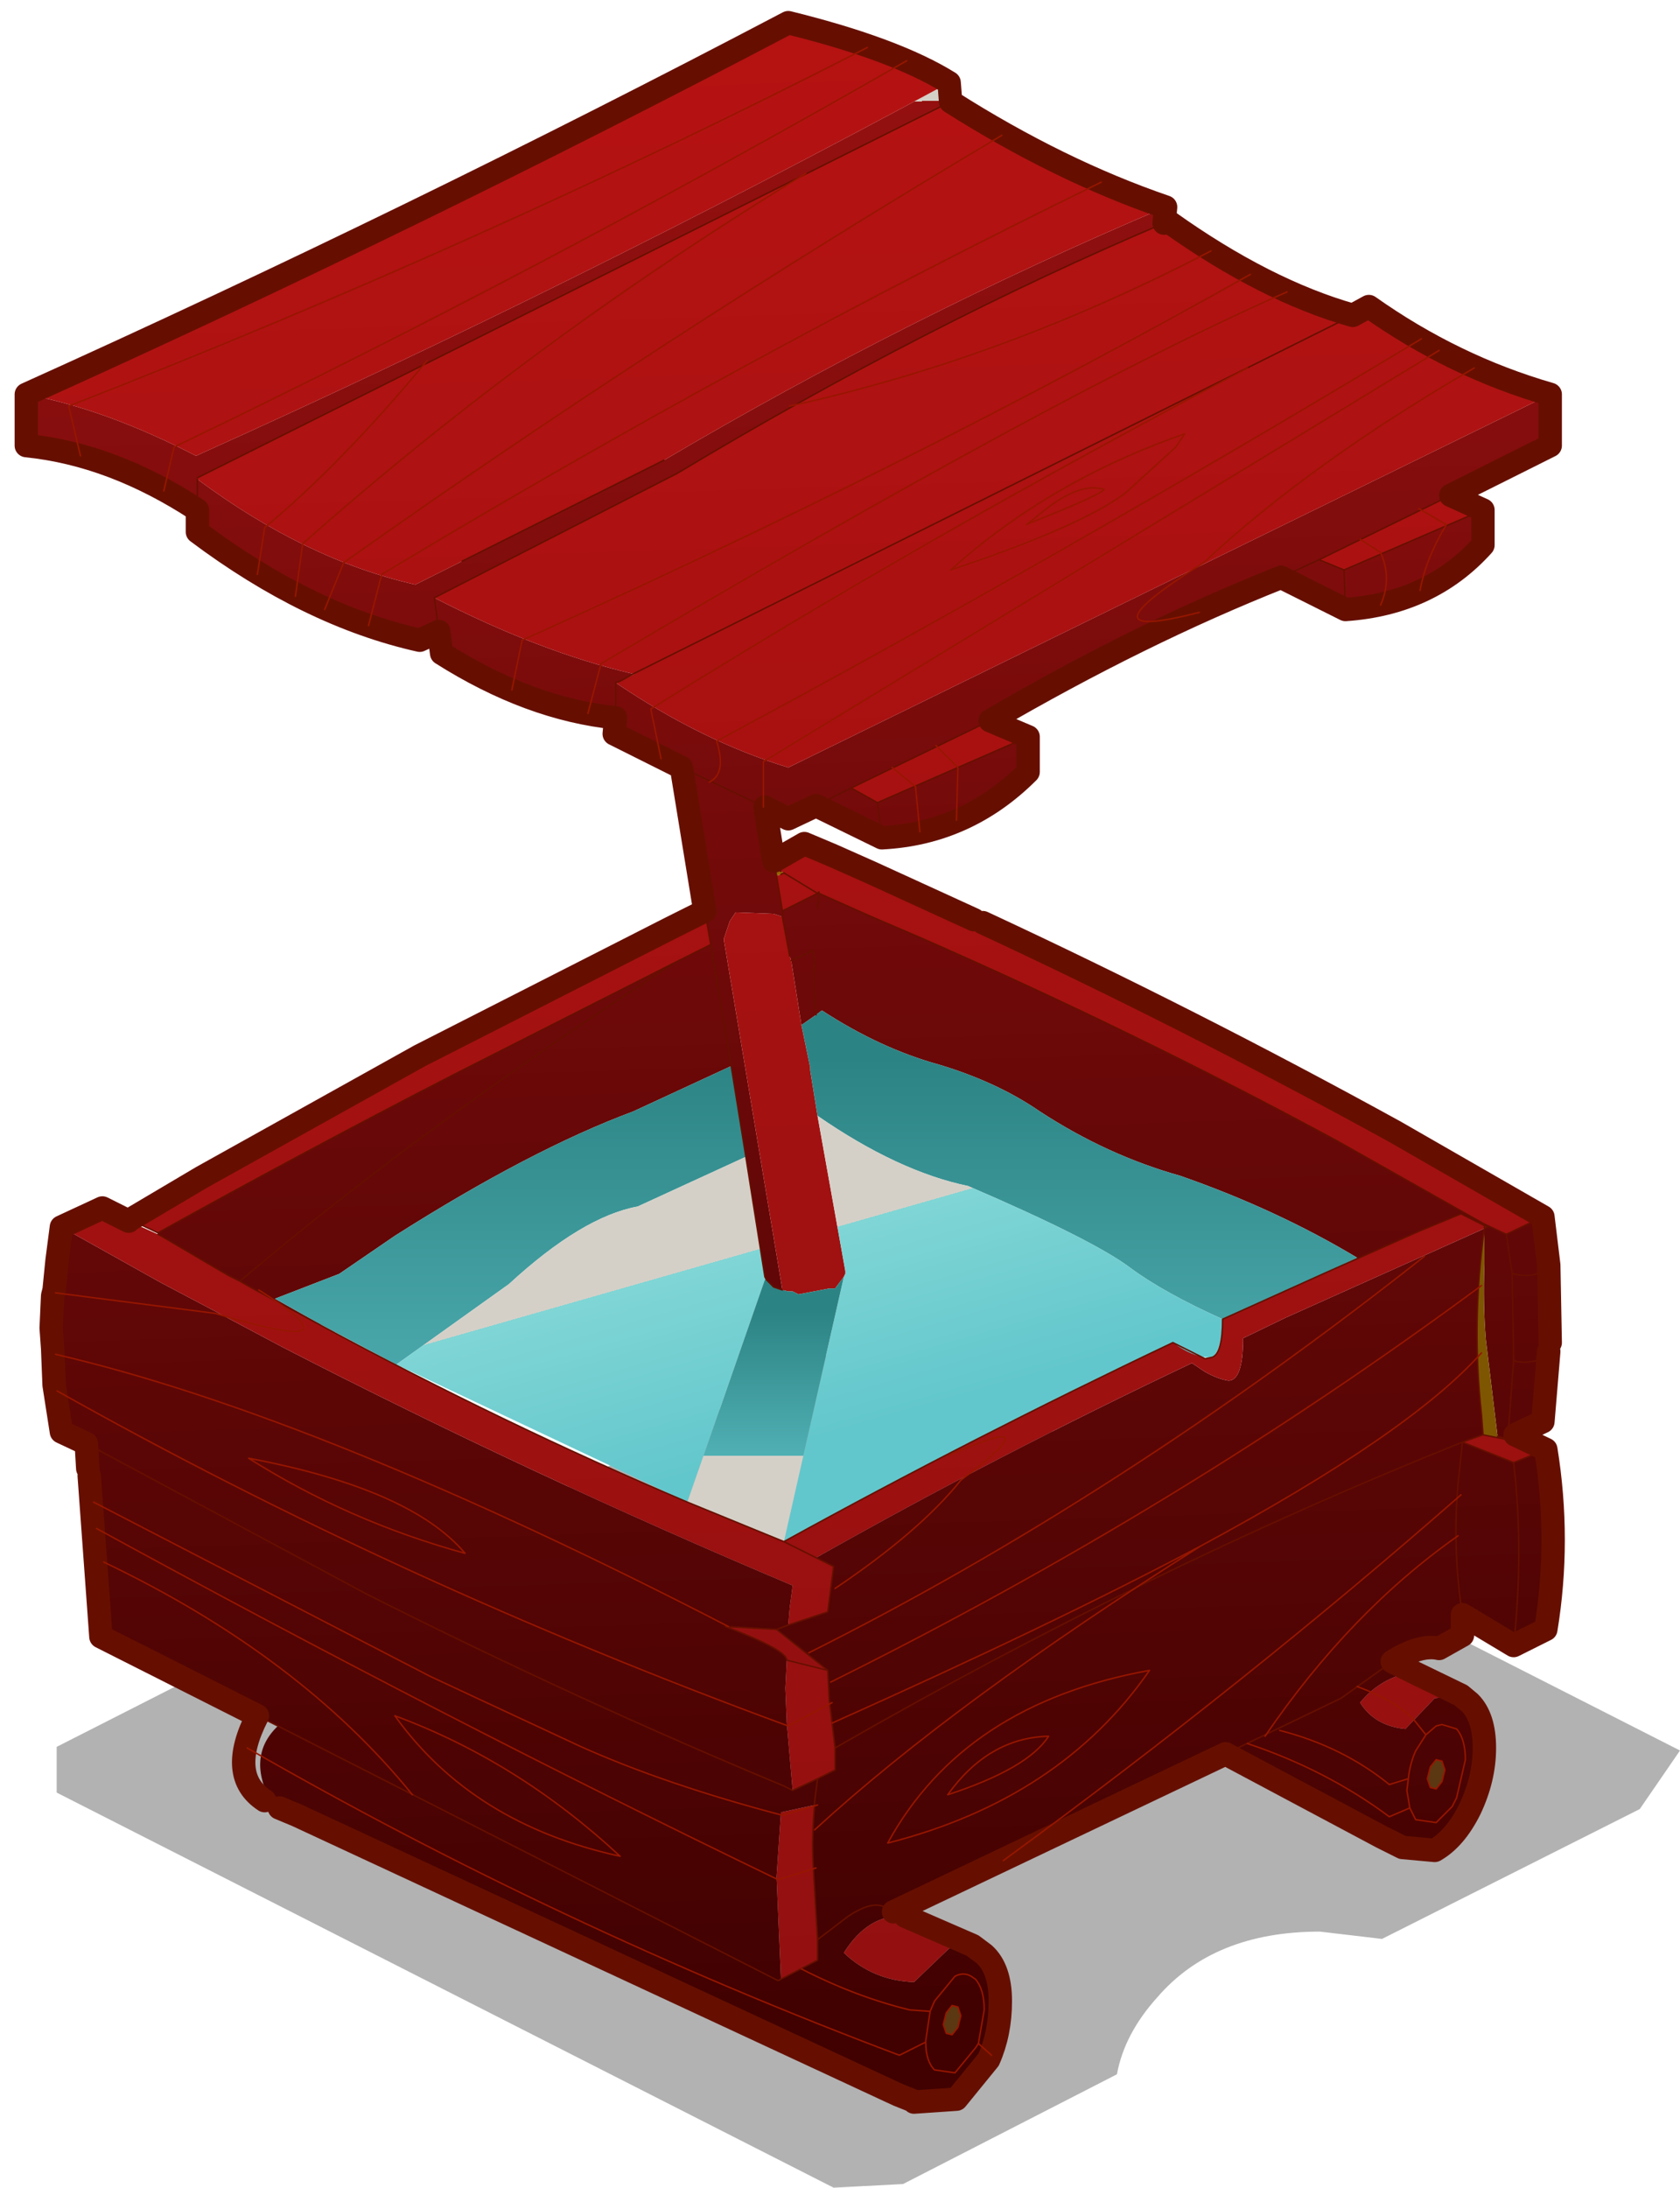
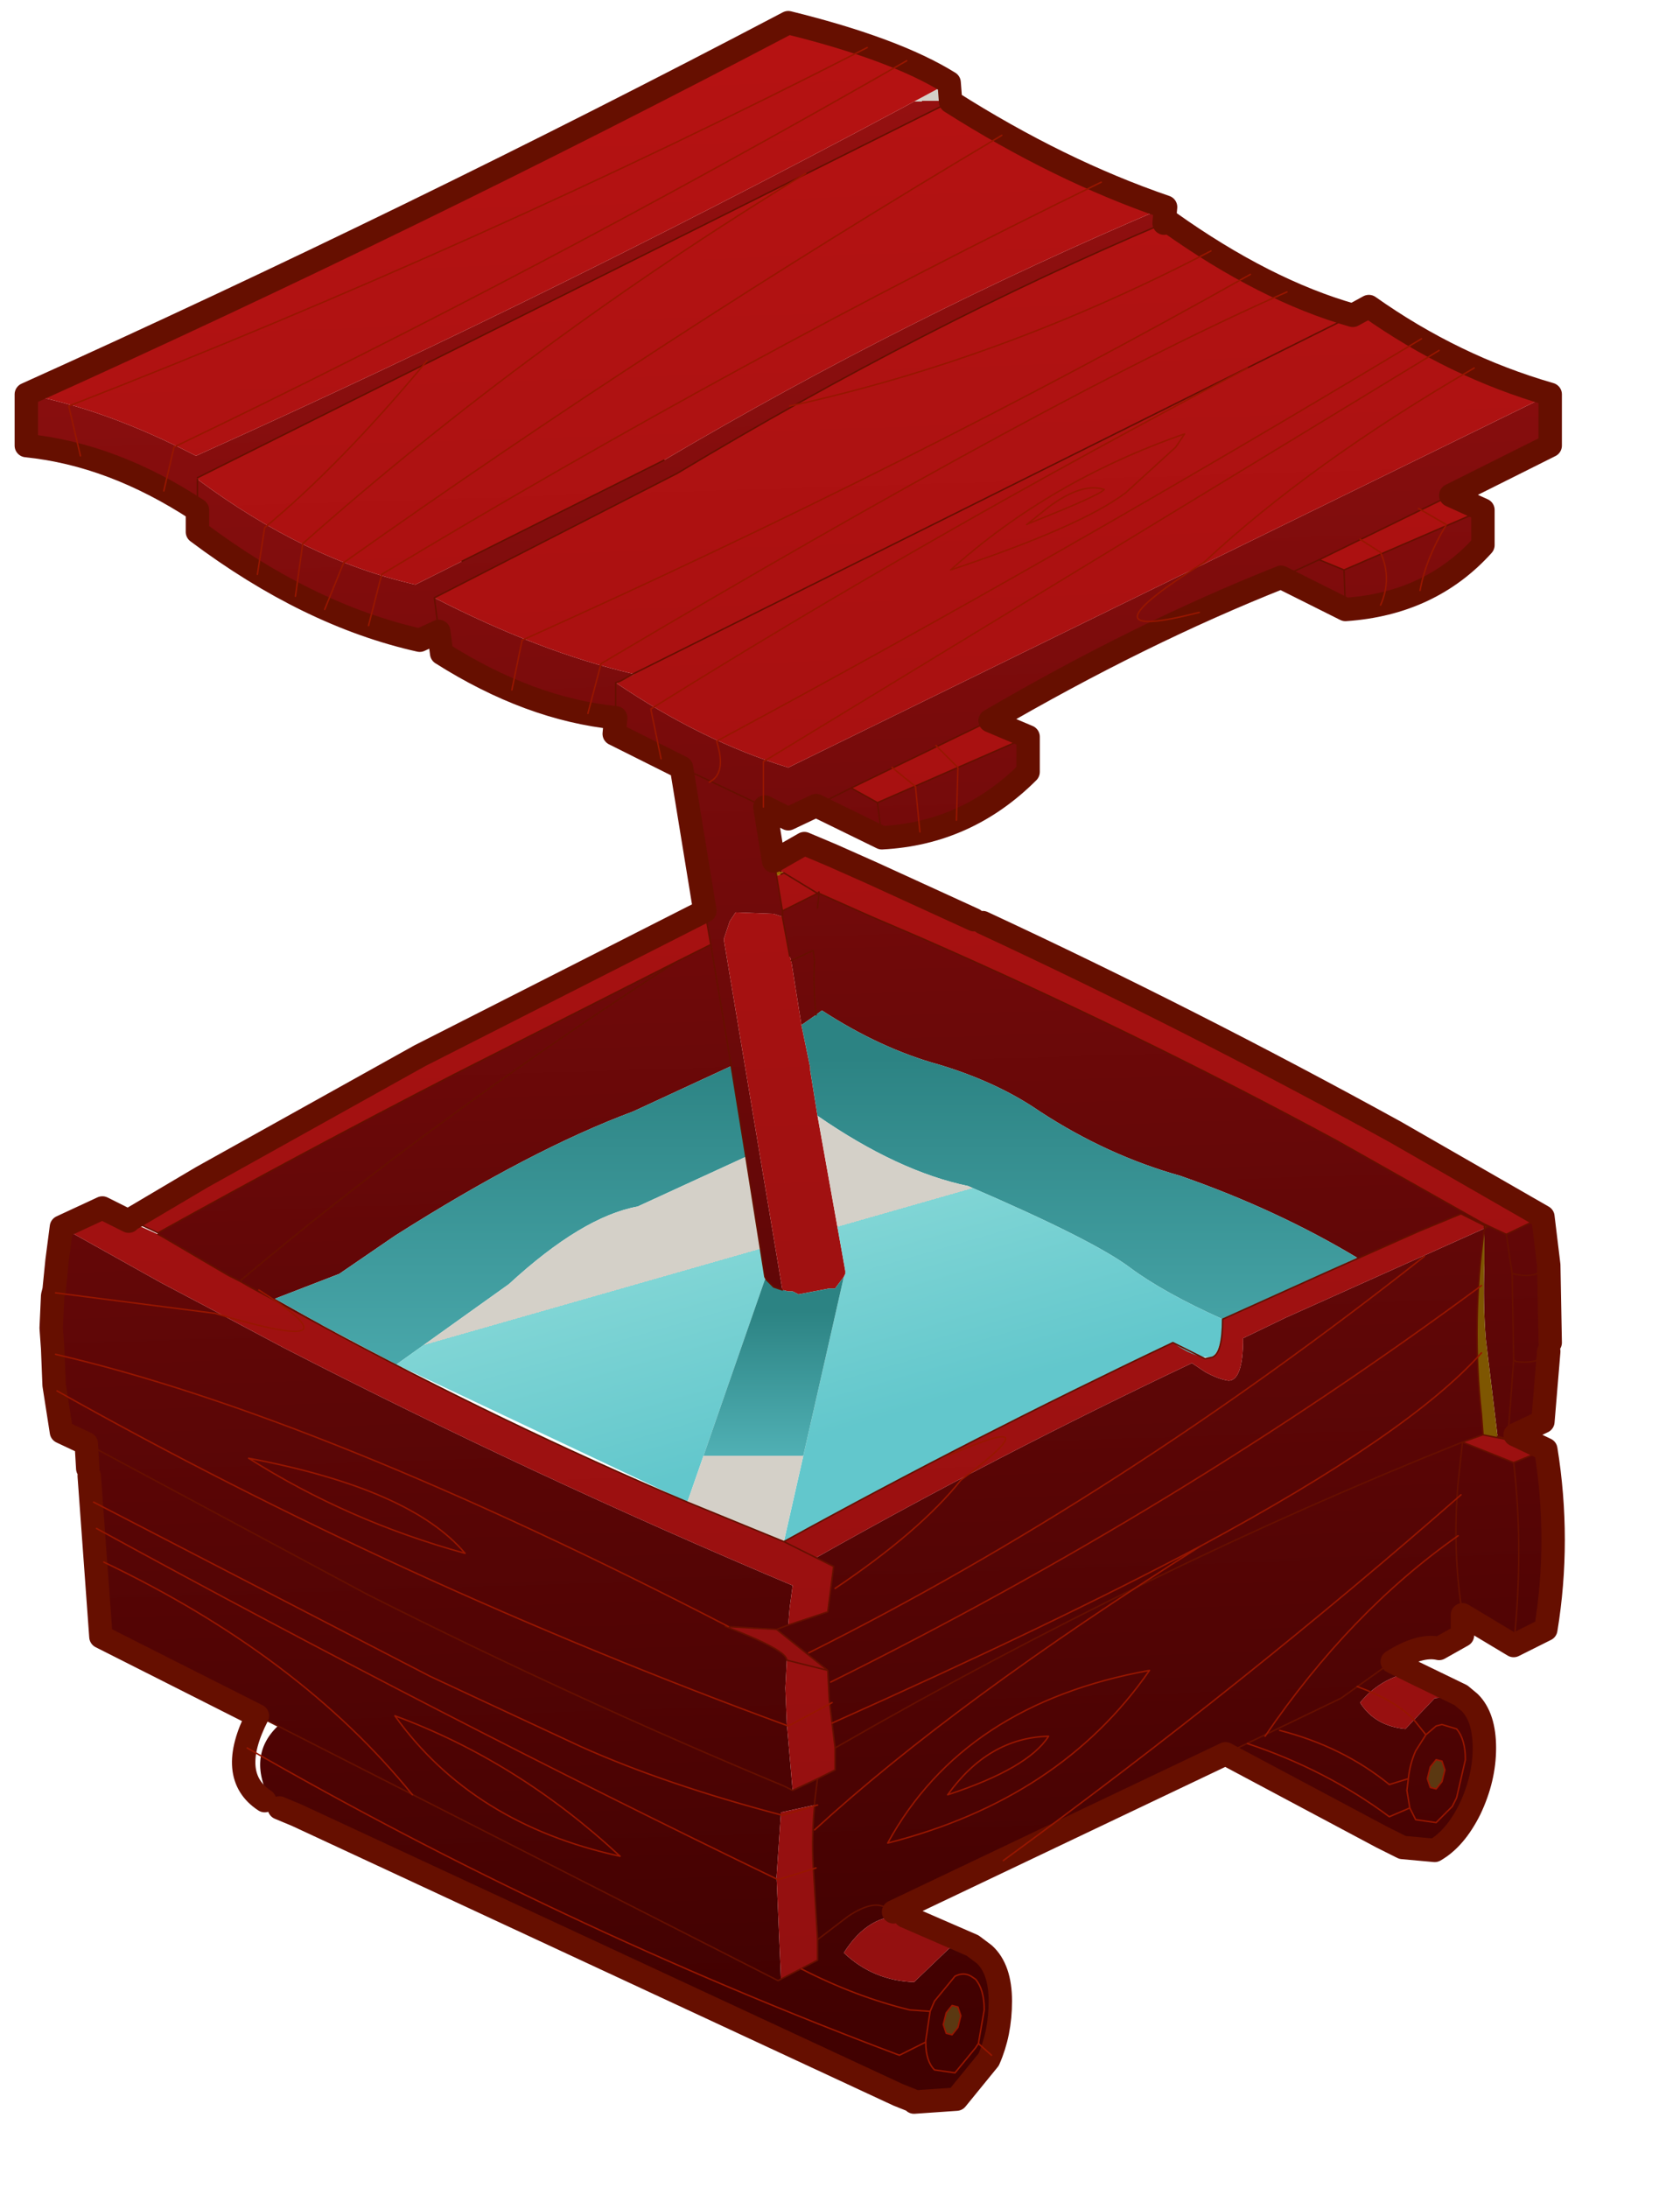
<svg xmlns="http://www.w3.org/2000/svg" xmlns:xlink="http://www.w3.org/1999/xlink" width="45.95px" height="59.8px">
  <g transform="matrix(1, 0, 0, 1, 21.5, 47.8)">
    <use xlink:href="#object-0" width="44.4" height="22.9" transform="matrix(1, 0, 0, 1, -19.95, -10.9)" />
    <use xlink:href="#object-1" width="53" height="72" transform="matrix(0.8, 0, 0, 0.8, -21.1, -47.5)" />
  </g>
  <defs>
    <g transform="matrix(1, 0, 0, 1, 19.95, 10.9)" id="object-0">
-       <path fill-rule="evenodd" fill="#000000" fill-opacity="0.302" stroke="none" d="M2.15 -10.85L2.9 -10.9L24.45 0.05L23.35 1.65L16.3 5.2L14.6 5Q11.7 5 10.15 6.8Q9.25 7.8 9.05 8.9L3.2 11.9L1.3 12L-19.95 1.2L-19.95 -0.05L1.4 -10.9L2.15 -10.85" />
-     </g>
+       </g>
    <g transform="matrix(1, 0, 0, 1, 26.5, 36)" id="object-1">
      <use xlink:href="#object-2" width="53" height="72" transform="matrix(1, 0, 0, 1, -26.5, -36)" />
    </g>
    <g transform="matrix(1, 0, 0, 1, 26.5, 36)" id="object-2">
      <path fill-rule="evenodd" fill="url(#gradient-L9f5f4fd8820199624ba84888aa5ba8d7)" stroke="none" d="M-2.9 -5.25L-3.7 -10.15L-6 -11.3L-5.95 -11.85Q-8.9 -12.15 -11.9 -14.05L-12 -14.8L-12.65 -14.5Q-16.45 -15.35 -20.25 -18.2L-20.25 -18.95Q-23.15 -20.85 -26.1 -21.15L-26.1 -22.9Q-23.4 -22.4 -20.3 -20.8Q-7.4 -26.6 5.45 -33.55L5.5 -32.9L-20.25 -20.05L-20.25 -20Q-16.55 -17.25 -12.8 -16.4L-11.2 -17.2L-4.3 -20.65Q4 -25.55 12.85 -29.3L12.8 -28.75Q4.65 -25.3 -3.85 -20.2L-12.15 -15.95L-12 -14.8L-12.15 -15.95Q-8.55 -14.1 -5.35 -13.35L-5.8 -13.1L-5.95 -13.05Q-3 -11.05 -0.05 -10.15L26 -22.9L26 -21.15L22.6 -19.45L18.1 -17.25L18.95 -16.9L23.7 -18.95L23.7 -17.75Q21.9 -15.75 19 -15.55L16.8 -16.65Q12 -14.75 6.85 -11.75L2.1 -9.45L0.9 -8.85L3.15 -7.75Q6.05 -7.9 8.15 -10L8.15 -11.2L3 -8.95L2.1 -9.45L0.9 -8.85L-0.05 -8.4L-0.85 -8.8L-0.55 -6.95L-0.5 -6.7L-0.45 -6.45L-0.25 -5.25L-0.25 -5.05L-0.55 -5.15L-1.85 -5.2L-2.05 -4.9L-2.25 -4.3L-2.25 -4.25L-0.25 7.7L-0.55 7.6L-0.7 7.45L-0.8 7.35L-0.85 7.25L-1.5 3.15L-2 0.05L-2.7 -4.1L-2.9 -5.25M25.75 5.2L25.95 6.85L26 9.5L25.95 9.8L25.75 12.2L24.8 12.65L24.55 12.8L24.2 12.7L23.8 9.4Q23.7 8.2 23.75 6.8L23.75 5.6L23.85 5.55L23.75 5.5L22.95 5.1L21.5 5.7L18.35 7.1L19.4 6.6Q16.65 4.95 13.35 3.8Q10.85 3.1 8.55 1.6Q7.1 0.6 5.1 0Q3.1 -0.55 1.1 -1.85L0.9 -1.7Q0.8 -2.65 0.85 -3.55L0.8 -3.9L0.05 -3.55L0.8 -3.9L0.85 -3.55Q0.8 -2.65 0.9 -1.7L0.4 -1.35L0.05 -3.55L0 -3.7L-0.25 -5.05L-0.25 -5.25L0.95 -5.85L1 -5.85L2.8 -5.05L4.55 -4.3Q11.85 -1.1 18.7 2.6L23.75 5.45L24.5 5.8L24.7 7.15L24.75 10.1L24.55 12.8L24.75 10.1L24.7 7.15L24.5 5.8L25.75 5.2M25.85 13.15Q26.35 16.25 25.85 19.3L24.75 19.85L23 18.8L23 19.5L22.2 19.95Q21.55 19.8 20.6 20.4L21.3 20.75Q20.2 20.95 19.5 21.8Q20 22.6 21.05 22.7L22.05 21.65L22.95 21.55L23.25 21.8Q23.75 22.3 23.75 23.35Q23.75 24.4 23.25 25.45Q22.75 26.45 22.05 26.85L20.95 26.75L20.85 26.65L20.85 26.7L20.25 26.4L14.9 23.55L3.55 28.95L3.95 29.1Q2.7 29 1.85 30.35Q2.85 31.3 4.25 31.35L5.45 30.2L6.25 30.1L6.65 30.4Q7.2 30.9 7.2 32Q7.2 33.1 6.8 34L5.7 35.35L4.25 35.45L4.2 35.4L3.7 35.2L-16.85 25.65L-17.7 25.25Q-18.6 23.65 -17.5 22.6L-18.2 22.25L-23.55 19.55L-23.95 14.05L-24 13.8L-24.05 12.95L-24.9 12.55L-25.15 10.95L-25.2 9.7L-25.25 9L-25.2 7.9L-25.15 7.7L-25.05 6.7L-24.9 5.55L-21.5 7.45L-19.7 8.4L-17.35 9.65Q-8.8 14.05 0.1 17.8L0 18.55L-0.05 19.15L-0.45 19.3L-2.2 19.2Q-0.1 20 -0.1 20.35L-0.15 21.3L-0.1 22.5L0.1 24.8L-0.2 24.65Q-7.3 21.7 -14.45 18.1L-24.05 12.95L-14.45 18.1Q-7.3 21.7 -0.2 24.65L0.1 24.8L0.95 24.4L0.9 24.8L0.85 25.2L0.85 25.3L0.85 25.2L0.9 24.8L0.95 24.4L1.55 24.1L1.55 23.35L1.35 21.7L1.3 20.7L-0.45 19.3L-0.05 19.15L1.3 18.7L1.5 17.15L0.9 16.85Q7.1 13.35 13.75 10.2L14.2 10.5Q14.65 10.75 15 10.8Q15.5 10.8 15.5 9.35L16.95 8.65L23.75 5.6Q23.3 8.8 23.65 11.95L23.7 12.6L23.7 12.65L23 12.9Q12.25 17.2 1.55 23.35Q12.25 17.2 23 12.9L24.75 13.6L25.85 13.15M-2.7 -4.1L-2 0.05L-5.35 1.6Q-8.85 2.9 -13.5 5.85L-15.4 7.15L-17.6 8L-16 8.9L-16.05 8.9L-18.45 7.6L-18.8 7.4L-19.2 7.2L-21.5 5.85L-21.6 5.8L-21.6 5.75Q-16.65 3 -11.5 0.35L-3.9 -3.5L-3.2 -3.85L-2.7 -4.1M-20.25 -20L-20.25 -18.95L-20.25 -20M-3.7 -10.15L-0.85 -8.8L-3.7 -10.15M-5.95 -13.05L-5.95 -11.85L-5.95 -13.05M-3.9 -3.5Q-12.35 1.95 -18.8 7.4Q-12.35 1.95 -3.9 -3.5M19 -15.55L18.95 -16.9L19 -15.55M16.8 -16.65L18.1 -17.25L16.8 -16.65M0.95 -5.35L1 -5.85L0.95 -5.35M25.95 6.85Q25.55 7.35 24.75 7.15L24.7 7.15L24.75 7.15Q25.55 7.35 25.95 6.85M3.15 -7.75L3 -8.95L3.15 -7.75M0.85 25.3L-0.3 25.55L-0.45 27.75L-0.3 31.25L0.95 30.6L0.95 29.9L0.8 27.35Q0.75 26.35 0.85 25.3M3.55 28.95L3.35 28.85Q2.9 28.5 2 29.1L0.95 29.9L2 29.1Q2.9 28.5 3.35 28.85L3.55 28.95M-17.5 22.6L-0.4 31.3L-0.3 31.25L-0.4 31.3L-17.5 22.6M14.9 23.55L18.85 21.65L20.6 20.4L18.85 21.65L14.9 23.55M25.95 9.8Q25.65 10.25 24.85 10.15L24.75 10.1L24.85 10.15Q25.65 10.25 25.95 9.8M23 18.8Q22.65 16.6 22.85 14.3L23 12.9L22.85 14.3Q22.65 16.6 23 18.8M24.75 13.6Q25.1 16.6 24.75 19.85Q25.1 16.6 24.75 13.6" />
      <path fill-rule="evenodd" fill="url(#gradient-Leb99436ddb4a49632148425b94a9af93)" stroke="none" d="M-26.1 -22.9Q-12.9 -28.85 -0.05 -35.6Q3.6 -34.7 5.45 -33.55Q-7.4 -26.6 -20.3 -20.8Q-23.4 -22.4 -26.1 -22.9M5.5 -32.9Q9.2 -30.55 12.85 -29.3Q4 -25.55 -4.3 -20.65L-11.2 -17.2L-12.8 -16.4Q-16.55 -17.25 -20.25 -20L-20.25 -20.05L5.5 -32.9M12.8 -28.75L12.95 -28.8Q16.25 -26.45 19.25 -25.6L19.8 -25.9Q22.7 -23.85 26 -22.9L-0.05 -10.15Q-3 -11.05 -5.95 -13.05L-5.8 -13.1L-5.3 -13.35L-5.35 -13.35Q-8.55 -14.1 -12.15 -15.95L-3.85 -20.2Q4.65 -25.3 12.8 -28.75M22.6 -19.45L23.7 -18.95L18.95 -16.9L18.1 -17.25L22.6 -19.45M6.85 -11.75L8.15 -11.2L3 -8.95L2.1 -9.45L6.85 -11.75M-0.55 -6.95L0.5 -7.55L1.45 -7.15L2.8 -6.55L6.3 -4.95L6.6 -4.85Q13.7 -1.55 20.7 2.3L25.75 5.2L24.5 5.8L23.75 5.45L18.7 2.6Q11.85 -1.1 4.55 -4.3L2.8 -5.05L1 -5.85L1 -5.9L0.95 -5.85L-0.25 -5.25L-0.45 -6.45L-0.3 -6.5L-0.2 -6.55L-0.3 -6.6L-0.5 -6.7L-0.55 -6.95M24.8 12.65L25.85 13.15L24.75 13.6L23 12.9L23.7 12.65L24.2 12.75L24.45 12.8L24.55 12.8L24.8 12.65M21.3 20.75L22.95 21.55L22.05 21.65L21.05 22.7Q20 22.6 19.5 21.8Q20.2 20.95 21.3 20.75M3.95 29.1L6.25 30.1L5.45 30.2L4.25 31.35Q2.85 31.3 1.85 30.35Q2.7 29 3.95 29.1M-24.9 5.55L-23.5 4.9L-22.6 5.35L-21.6 5.8L-21.5 5.85L-19.2 7.2L-18.8 7.4L-18.45 7.6L-16.05 8.9Q-9.85 12.25 -3.5 14.95L-0.2 16.3L0.9 16.85L1.5 17.15L1.3 18.7L-0.05 19.15L0 18.55L0.1 17.8Q-8.8 14.05 -17.35 9.65L-19.7 8.4L-21.5 7.45L-24.9 5.55M-20.1 3.85L-12.65 -0.3L-4.1 -4.65L-2.9 -5.25L-2.7 -4.1L-3.2 -3.85L-3.9 -3.5L-11.5 0.35Q-16.65 3 -21.6 5.75L-22.55 5.3L-20.1 3.85M-0.25 7.7L-2.25 -4.25L-2.25 -4.3L-2.05 -4.9L-1.85 -5.2L-0.55 -5.15L-0.25 -5.05L0 -3.7L0.05 -3.55L0.4 -1.35L0.7 0.1L0.7 0.2L0.95 1.75L1.9 7.05L1.9 7.15L1.85 7.25L1.55 7.65L1.35 7.65L0.3 7.85L0.1 7.75L-0.05 7.75L-0.25 7.7M0.1 24.8L-0.1 22.5L-0.15 21.3L-0.1 20.35L1.3 20.7L1.35 21.7L1.55 23.35L1.55 24.1L0.95 24.4L0.1 24.8M0.9 16.85L-0.2 16.3Q6.25 12.75 13.1 9.5L14.2 10.05L14.45 10Q14.8 9.85 14.8 8.7L18.35 7.1L21.5 5.7L22.95 5.1L23.75 5.5L23.75 5.6L16.95 8.65L15.5 9.35Q15.5 10.8 15 10.8Q14.65 10.75 14.2 10.5L13.75 10.2Q7.1 13.35 0.9 16.85M0.95 -5.85L-0.2 -6.55L0.95 -5.85M-0.45 27.75L-0.3 25.55L0.85 25.3Q0.75 26.35 0.8 27.35L0.95 29.9L0.95 30.6L-0.3 31.25L-0.45 27.75M19.25 -25.6L-5.35 -13.35L19.25 -25.6" />
      <path fill-rule="evenodd" fill="url(#gradient-L8c9e0192ddd2cd4b347fa5a282bfc8d8)" stroke="none" d="M4.2 35.45L3.7 35.2L4.2 35.4L4.2 35.45" />
      <path fill-rule="evenodd" fill="#966601" stroke="none" d="M-16.85 25.65L-17.45 25.4L-17.7 25.25L-16.85 25.65M-0.45 -6.45L-0.5 -6.7L-0.3 -6.6L-0.2 -6.55L-0.3 -6.5L-0.45 -6.45" />
-       <path fill-rule="evenodd" fill="url(#gradient-L37e843d11da06db8c017f30f0ac8dc98)" stroke="none" d="M-17.45 25.4L-17.95 25.15Q-19.25 24.3 -18.2 22.25L-17.5 22.6Q-18.6 23.65 -17.7 25.25L-17.45 25.4" />
      <path fill-rule="evenodd" fill="url(#gradient-L85006fc6688e2f454988ca838552f0f2)" stroke="none" d="M-22.55 5.3L-22.6 5.25L-20.1 3.85L-22.55 5.3" />
      <path fill-rule="evenodd" fill="url(#gradient-Ld0c41c857a6e3840820fabcf74bb041c)" stroke="none" d="M-2 0.05L-1.5 3.15L-5.2 4.85Q-7.1 5.2 -9.6 7.5L-13.45 10.25L-16 8.9L-17.6 8L-15.4 7.15L-13.5 5.85Q-8.85 2.9 -5.35 1.6L-2 0.05M18.35 7.1L14.8 8.7Q12.8 7.8 11.65 6.95Q10.4 6 6.1 4.15Q3.7 3.65 0.95 1.75L0.7 0.2L0.7 0.1L0.4 -1.35L0.9 -1.7L1.1 -1.85Q3.1 -0.55 5.1 0Q7.1 0.6 8.55 1.6Q10.85 3.1 13.35 3.8Q16.65 4.95 19.4 6.6L18.35 7.1" />
      <path fill-rule="evenodd" fill="url(#gradient-L5df44956e8d86b9f1729b6fb64f1d41c)" stroke="none" d="M-1.5 3.15L-0.85 7.25L-0.8 7.35L-0.85 7.35L-3.5 14.95L-13.45 10.25L-9.6 7.5Q-7.1 5.2 -5.2 4.85L-1.5 3.15M13.1 9.5Q6.25 12.75 -0.2 16.3L1.85 7.25L1.9 7.15L1.9 7.05L0.95 1.75Q3.7 3.65 6.1 4.15Q10.4 6 11.65 6.95Q12.8 7.8 14.8 8.7Q14.8 9.7 14.45 10Q13.85 10.05 13.1 9.5" />
      <path fill-rule="evenodd" fill="url(#gradient-L4c104a82d88ee3bc8d928e79c35c1b9a)" stroke="none" d="M-0.8 7.35L-0.7 7.45L-0.55 7.6L-0.25 7.7L-0.05 7.75L0.1 7.75L0.3 7.85L1.35 7.65L1.55 7.65L1.85 7.25L-0.2 16.3L-3.5 14.95L-0.85 7.35L-0.8 7.35" />
      <path fill-rule="evenodd" fill="url(#gradient-La6242a4a5bc5ff8d6e8434842ad8161a)" stroke="none" d="M-5.35 -13.35L-5.3 -13.35L-5.8 -13.1L-5.35 -13.35" />
      <path fill-rule="evenodd" fill="url(#gradient-L014d235d258a41474806e58311feb7f1)" stroke="none" d="M-0.1 20.35Q-0.1 20 -2.2 19.2L-0.45 19.3L1.3 20.7L-0.1 20.35" />
      <path fill-rule="evenodd" fill="url(#gradient-L3454f690e530b7e86d20cc4391448caf)" stroke="none" d="M23.75 5.6L23.75 5.5L23.85 5.55L23.75 5.6" />
      <path fill-rule="evenodd" fill="#7e5601" stroke="none" d="M23.75 5.6L23.75 6.8Q23.7 8.2 23.8 9.4L24.2 12.7L24.2 12.75L23.7 12.65L23.7 12.6L23.65 11.95Q23.3 8.8 23.75 5.6" />
-       <path fill="none" stroke="#660f00" stroke-width="0.8" stroke-linecap="round" stroke-linejoin="round" d="M-2.9 -5.25L-3.7 -10.15L-6 -11.3L-5.95 -11.85Q-8.9 -12.15 -11.9 -14.05L-12 -14.8L-12.65 -14.5Q-16.45 -15.35 -20.25 -18.2L-20.25 -18.95Q-23.15 -20.85 -26.1 -21.15L-26.1 -22.9Q-12.9 -28.85 -0.05 -35.6Q3.6 -34.7 5.45 -33.55L5.5 -32.9Q9.2 -30.55 12.85 -29.3L12.8 -28.75L12.95 -28.8Q16.25 -26.45 19.25 -25.6L19.8 -25.9Q22.7 -23.85 26 -22.9L26 -21.15L22.6 -19.45L23.7 -18.95L23.7 -17.75Q21.9 -15.75 19 -15.55L16.8 -16.65Q12 -14.75 6.85 -11.75L8.15 -11.2L8.15 -10Q6.05 -7.9 3.15 -7.75L0.9 -8.85L-0.05 -8.4L-0.85 -8.8L-0.55 -6.95L0.5 -7.55L1.45 -7.15L2.8 -6.55L6.3 -4.95M6.6 -4.85Q13.7 -1.55 20.7 2.3L25.75 5.2L25.95 6.85L26 9.5M25.95 9.8L25.75 12.2L24.8 12.65L25.85 13.15Q26.35 16.25 25.85 19.3L24.75 19.85L23 18.8L23 19.5L22.2 19.95Q21.55 19.8 20.6 20.4L21.3 20.75L22.95 21.55L23.25 21.8Q23.75 22.3 23.75 23.35Q23.75 24.4 23.25 25.45Q22.75 26.45 22.05 26.85L20.95 26.75L20.25 26.4L14.9 23.55L3.55 28.95M3.95 29.1L6.25 30.1L6.65 30.4Q7.2 30.9 7.2 32Q7.2 33.1 6.8 34L5.7 35.35L4.25 35.45L4.2 35.4L3.7 35.2L-16.85 25.65L-17.45 25.4M-17.95 25.15Q-19.25 24.3 -18.2 22.25L-23.55 19.55L-23.95 14.05M-24 13.8L-24.05 12.95L-24.9 12.55L-25.15 10.95L-25.2 9.7L-25.25 9L-25.2 7.9L-25.15 7.7L-25.05 6.7L-24.9 5.55L-23.5 4.9L-22.6 5.35L-22.55 5.3L-20.1 3.85L-12.65 -0.3L-4.1 -4.65L-2.9 -5.25" />
+       <path fill="none" stroke="#660f00" stroke-width="0.8" stroke-linecap="round" stroke-linejoin="round" d="M-2.9 -5.25L-3.7 -10.15L-6 -11.3L-5.95 -11.85Q-8.9 -12.15 -11.9 -14.05L-12 -14.8L-12.65 -14.5Q-16.45 -15.35 -20.25 -18.2L-20.25 -18.95Q-23.15 -20.85 -26.1 -21.15L-26.1 -22.9Q-12.9 -28.85 -0.05 -35.6Q3.6 -34.7 5.45 -33.55L5.5 -32.9Q9.2 -30.55 12.85 -29.3L12.8 -28.75L12.95 -28.8Q16.25 -26.45 19.25 -25.6L19.8 -25.9Q22.7 -23.85 26 -22.9L26 -21.15L22.6 -19.45L23.7 -18.95L23.7 -17.75Q21.9 -15.75 19 -15.55L16.8 -16.65Q12 -14.75 6.85 -11.75L8.15 -11.2L8.15 -10Q6.05 -7.9 3.15 -7.75L0.9 -8.85L-0.05 -8.4L-0.85 -8.8L-0.55 -6.95L0.5 -7.55L1.45 -7.15L2.8 -6.55L6.3 -4.95M6.6 -4.85Q13.7 -1.55 20.7 2.3L25.75 5.2L25.95 6.85L26 9.5M25.95 9.8L25.75 12.2L24.8 12.65L25.85 13.15Q26.35 16.25 25.85 19.3L24.75 19.85L23 18.8L23 19.5L22.2 19.95Q21.55 19.8 20.6 20.4L21.3 20.75L22.95 21.55L23.25 21.8Q23.75 22.3 23.75 23.35Q23.75 24.4 23.25 25.45Q22.75 26.45 22.05 26.85L20.95 26.75L20.25 26.4L14.9 23.55L3.55 28.95M3.95 29.1L6.25 30.1L6.65 30.4Q7.2 30.9 7.2 32Q7.2 33.1 6.8 34L5.7 35.35L4.25 35.45L4.2 35.4L3.7 35.2L-16.85 25.65L-17.45 25.4M-17.95 25.15Q-19.25 24.3 -18.2 22.25L-23.55 19.55L-23.95 14.05M-24 13.8L-24.05 12.95L-24.9 12.55L-25.15 10.95L-25.2 9.7L-25.25 9L-25.2 7.9L-25.15 7.7L-25.05 6.7L-24.9 5.55L-23.5 4.9L-22.6 5.35L-22.55 5.3L-20.1 3.85L-12.65 -0.3L-2.9 -5.25" />
      <path fill="none" stroke="#660f00" stroke-width="0.05" stroke-linecap="round" stroke-linejoin="round" d="M6.3 -4.95L6.6 -4.85M26 9.5L25.95 9.8Q25.65 10.25 24.85 10.15L24.75 10.1L24.55 12.8L24.2 12.7M3.55 28.95L3.95 29.1M4.25 35.45L4.2 35.45L4.2 35.4M-17.45 25.4L-17.95 25.15M-22.55 5.3L-22.6 5.25M-2.9 -5.25L-2.7 -4.1L-2 0.05L-1.5 3.15L-0.85 7.25L-0.8 7.35L-0.7 7.45L-0.55 7.6L-0.25 7.7M-0.25 -5.05L-0.25 -5.25L-0.45 -6.45L-0.5 -6.7L-0.55 -6.95M-12 -14.8L-12.15 -15.95L-3.85 -20.2Q4.65 -25.3 12.8 -28.75M-11.2 -17.2L-4.3 -20.65M-20.25 -18.95L-20.25 -20M-5.35 -13.35L-5.8 -13.1L-5.95 -13.05L-5.95 -11.85M-0.85 -8.8L-3.7 -10.15M-21.6 5.75Q-16.65 3 -11.5 0.35L-3.9 -3.5L-3.2 -3.85L-2.7 -4.1M-21.6 5.8L-21.5 5.85L-19.2 7.2L-18.8 7.4Q-12.35 1.95 -3.9 -3.5M-18.8 7.4L-18.45 7.6L-16.05 8.9Q-9.85 12.25 -3.5 14.95L-0.2 16.3L0.9 16.85L1.5 17.15L1.3 18.7L-0.05 19.15L-0.45 19.3L-2.2 19.2Q-0.1 20 -0.1 20.35L1.3 20.7L-0.45 19.3M-21.6 5.75L-22.55 5.3M-17.5 22.6L-18.2 22.25M-24.05 12.95L-14.45 18.1Q-7.3 21.7 -0.2 24.65L0.1 24.8L0.95 24.4L0.9 24.8L0.85 25.2L0.85 25.3Q0.75 26.35 0.8 27.35L0.95 29.9L2 29.1Q2.9 28.5 3.35 28.85L3.55 28.95M22.6 -19.45L18.1 -17.25L18.95 -16.9L23.7 -18.95M18.95 -16.9L19 -15.55M18.1 -17.25L16.8 -16.65M23.75 5.5L23.75 5.6L23.85 5.55L23.75 5.5L22.95 5.1L21.5 5.7L18.35 7.1L14.8 8.7Q14.8 9.85 14.45 10L14.2 10.05L13.1 9.5Q6.25 12.75 -0.2 16.3M24.75 10.1L24.7 7.15L24.5 5.8L23.75 5.45L18.7 2.6Q11.85 -1.1 4.55 -4.3L2.8 -5.05L1 -5.85L0.95 -5.35M24.7 7.15L24.75 7.15Q25.55 7.35 25.95 6.85M24.5 5.8L25.75 5.2M2.1 -9.45L0.9 -8.85M6.85 -11.75L2.1 -9.45L3 -8.95L8.15 -11.2M-0.3 -6.5L-0.2 -6.55L0.95 -5.85L1 -5.9L1 -5.85L0.95 -5.85L-0.25 -5.25M-0.3 -6.6L-0.5 -6.7M0.9 -1.7Q0.8 -2.65 0.85 -3.55L0.8 -3.9L0.05 -3.55M0 -3.7L-0.25 -5.05M3 -8.95L3.15 -7.75M1.3 20.7L1.35 21.7L1.55 23.35Q12.25 17.2 23 12.9L23.7 12.65L23.7 12.6L23.65 11.95Q23.3 8.8 23.75 5.6M0.95 24.4L1.55 24.1L1.55 23.35M-0.3 31.25L0.95 30.6L0.95 29.9M-0.3 31.25L-0.4 31.3L-17.5 22.6M20.6 20.4L18.85 21.65L14.9 23.55M23 12.9L24.75 13.6L25.85 13.15M24.2 12.75L23.7 12.65M24.2 12.75L24.45 12.8L24.55 12.8L24.8 12.65M23 12.9L22.85 14.3Q22.65 16.6 23 18.8M24.75 19.85Q25.1 16.6 24.75 13.6M20.85 26.7L20.95 26.75L20.85 26.65M-20.25 -20.05L5.5 -32.9M-5.35 -13.35L19.25 -25.6" />
      <path fill-rule="evenodd" fill="#5b3811" stroke="none" d="M5.75 32.9L5.55 33.15L5.35 33.1L5.25 32.8L5.35 32.4L5.55 32.15L5.75 32.2L5.85 32.5L5.75 32.9M22.3 23.8L22.4 24.1L22.3 24.5L22.1 24.75L21.9 24.7L21.8 24.4L21.9 24L22.1 23.75L22.3 23.8" />
      <path fill="none" stroke="#971600" stroke-width="0.05" stroke-linecap="round" stroke-linejoin="round" d="M2.65 -34.75Q-10.55 -28 -24.65 -22.5L-24.25 -20.8M4 -34.3Q-8.65 -27.05 -21.05 -21.1L-21.4 -19.6M7.25 -31.75Q-4.45 -24.8 -15.25 -17.15L-15.9 -15.55M10.65 -30.15Q-1.65 -24.15 -13.95 -16.75L-14.4 -15M0.55 -30.45Q-8.8 -24.75 -16.65 -17.8L-16.9 -16M-18.2 -16.75L-17.95 -18.35Q-15.35 -20.5 -12.4 -24.05M15.65 -23.8Q4.7 -18.05 -4.75 -12.15L-4.4 -10.45M17 -26.4Q9.25 -23 -6.45 -13.7L-6.9 -12M15.75 -27Q4.1 -20.45 -9.15 -14.5L-9.5 -12.8M-2.75 -9.65Q-2.15 -9.95 -2.5 -11.05Q9.05 -17.25 21.6 -24.8M22.2 -24.4L-0.9 -10.35L-0.9 -8.8M-18.15 7.7Q-14.45 10.05 -19.65 8.5L-25.1 7.8M-11.1 16.7Q-12.95 14.5 -18.5 13.45Q-15.1 15.6 -11.1 16.7M-5.8 27.05Q-10.85 25.95 -13.5 22.25Q-9.3 23.8 -5.8 27.05M0.95 25.3L-0.25 25.65Q-4.25 24.6 -7.15 23.3Q-10.05 21.95 -12.3 20.9L-23.8 14.95M-2.1 19.2Q-16.05 12 -25.1 9.9M-23.45 17Q-16.75 20.2 -12.9 24.95M8.2 -18.5Q10.6 -19.45 10.75 -19.65Q10 -19.9 8.85 -19.05L8.1 -18.45L8.2 -18.5M13.2 -21.1L13.5 -21.55Q8.9 -19.95 5.5 -16.9Q10 -18.4 11.5 -19.55L13.2 -21.1M23.4 -23.8Q17.8 -20.55 14.15 -17.15Q9.7 -14.35 14 -15.45M14.4 -27.8Q7.3 -24.1 0 -22.5M19.5 -17.95L20.2 -17.5Q20.6 -16.6 20.2 -15.7M21.5 -19L22.45 -18.45Q21.75 -17.3 21.55 -16.2M5 -10.9L5.75 -10.15L5.7 -8.35M3.5 -10.15L4.3 -9.5L4.45 -7.95M1.55 17.9Q4.45 15.95 5.85 14.2Q9.1 11.75 5.45 13.35M5.4 24.95Q8.15 24.05 8.85 22.95Q6.8 23 5.4 24.95M-23.7 15.85Q-12 22.25 -0.4 27.85L0.9 27.45M0.4 30.9Q2.25 31.85 4.1 32.3L4.8 32.35L4.95 32L5.65 31.15Q5.95 31 6.2 31.15L6.35 31.25Q6.65 31.6 6.65 32.3L6.45 33.45L6.9 33.85M5.75 32.9L5.55 33.15L5.35 33.1L5.25 32.8L5.35 32.4L5.55 32.15L5.75 32.2L5.85 32.5L5.75 32.9M6.45 33.45L6.35 33.6L5.65 34.45L4.95 34.35Q4.65 34.05 4.65 33.4L3.75 33.85Q-7.95 29.45 -18.55 23.35M4.65 33.4L4.65 33.35L4.8 32.35M12.3 20.7Q5.95 21.85 3.35 26.6Q9.25 25.1 12.3 20.7M1.45 22.5Q8.95 19.15 14.05 16.45Q21.2 12.6 23.65 9.85M14.05 16.45Q5.65 21.75 0.85 26.15M1.45 21.8L-0.05 22.6Q-13.4 17.7 -25.05 11.15M22.3 23.8L22.4 24.1L22.3 24.5L22.1 24.75L21.9 24.7L21.8 24.4L21.9 24L22.1 23.75L22.3 23.8M19.4 21.25Q20.75 21.75 21.35 22.4L21.75 22.9L22.1 22.6L22.3 22.55L22.8 22.7Q23.1 23.05 23.1 23.75L22.8 25.05L22.65 25.35L22.1 25.9L21.4 25.8L21.2 25.4L20.5 25.7Q18.35 24.1 15.65 23.2M16.75 22.75Q18.9 23.3 20.5 24.6L21.15 24.4Q21.2 23.9 21.4 23.45L21.75 22.9M21.2 25.4L21.1 24.8L21.15 24.4M22.95 14.7Q15.65 21.1 7.3 27.2M1.4 21.1Q13.3 15.2 23.65 7.55M0.65 20.1Q11.25 14.8 21.7 6.55M22.85 16.1Q19.15 18.7 16.25 22.95" />
    </g>
    <linearGradient gradientTransform="matrix(-0.001, -0.04, 0.032, -0.001, 0.55, 0)" gradientUnits="userSpaceOnUse" spreadMethod="pad" id="gradient-L9f5f4fd8820199624ba84888aa5ba8d7" x1="-819.2" x2="819.2">
      <stop offset="0" stop-color="#410101" stop-opacity="1" />
      <stop offset="1" stop-color="#941010" stop-opacity="1" />
      <stop offset="1" stop-color="#d4d0c8" stop-opacity="1" />
      <stop offset="1" stop-color="#d4d0c8" stop-opacity="1" />
    </linearGradient>
    <linearGradient gradientTransform="matrix(-0.002, -0.041, 0.032, -0.001, 0.8, -2.9)" gradientUnits="userSpaceOnUse" spreadMethod="pad" id="gradient-Leb99436ddb4a49632148425b94a9af93" x1="-819.2" x2="819.2">
      <stop offset="0" stop-color="#941010" stop-opacity="1" />
      <stop offset="1" stop-color="#b61212" stop-opacity="1" />
      <stop offset="1" stop-color="#d4d0c8" stop-opacity="1" />
      <stop offset="1" stop-color="#d4d0c8" stop-opacity="1" />
    </linearGradient>
    <linearGradient gradientTransform="matrix(0, -0.022, 0.031, 0, 0.4, 14.95)" gradientUnits="userSpaceOnUse" spreadMethod="pad" id="gradient-L8c9e0192ddd2cd4b347fa5a282bfc8d8" x1="-819.2" x2="819.2">
      <stop offset="0" stop-color="#7e5601" stop-opacity="1" />
      <stop offset="1" stop-color="#8f6101" stop-opacity="1" />
      <stop offset="1" stop-color="#d4d0c8" stop-opacity="1" />
      <stop offset="1" stop-color="#d4d0c8" stop-opacity="1" />
    </linearGradient>
    <linearGradient gradientTransform="matrix(-0, -0, 0.001, -0.001, -18.2, 23.45)" gradientUnits="userSpaceOnUse" spreadMethod="pad" id="gradient-L37e843d11da06db8c017f30f0ac8dc98" x1="-819.2" x2="819.2">
      <stop offset="0" stop-color="#7e5601" stop-opacity="1" />
      <stop offset="1" stop-color="#8f6101" stop-opacity="1" />
      <stop offset="1" stop-color="#d4d0c8" stop-opacity="1" />
      <stop offset="1" stop-color="#d4d0c8" stop-opacity="1" />
    </linearGradient>
    <linearGradient gradientTransform="matrix(-0.001, -0.009, 0.03, -0.003, 0.35, 6.95)" gradientUnits="userSpaceOnUse" spreadMethod="pad" id="gradient-L85006fc6688e2f454988ca838552f0f2" x1="-819.2" x2="819.2">
      <stop offset="0" stop-color="#c08202" stop-opacity="1" />
      <stop offset="1" stop-color="#cc9602" stop-opacity="1" />
      <stop offset="1" stop-color="#d4d0c8" stop-opacity="1" />
      <stop offset="1" stop-color="#d4d0c8" stop-opacity="1" />
    </linearGradient>
    <linearGradient gradientTransform="matrix(0, 0.008, -0.023, 0, 1.3, 6.3)" gradientUnits="userSpaceOnUse" spreadMethod="pad" id="gradient-Ld0c41c857a6e3840820fabcf74bb041c" x1="-819.2" x2="819.2">
      <stop offset="0" stop-color="#2c8383" stop-opacity="1" />
      <stop offset="1" stop-color="#50b0b4" stop-opacity="1" />
      <stop offset="1" stop-color="#d4d0c8" stop-opacity="1" />
      <stop offset="1" stop-color="#d4d0c8" stop-opacity="1" />
    </linearGradient>
    <linearGradient gradientTransform="matrix(-0.001, -0.004, 0.021, -0.006, 0.25, 9.45)" gradientUnits="userSpaceOnUse" spreadMethod="pad" id="gradient-L5df44956e8d86b9f1729b6fb64f1d41c" x1="-819.2" x2="819.2">
      <stop offset="0" stop-color="#62c7cc" stop-opacity="1" />
      <stop offset="1" stop-color="#80d5d5" stop-opacity="1" />
      <stop offset="1" stop-color="#d4d0c8" stop-opacity="1" />
      <stop offset="1" stop-color="#d4d0c8" stop-opacity="1" />
    </linearGradient>
    <linearGradient gradientTransform="matrix(0, 0.003, -0.002, 0, 1.15, 10.9)" gradientUnits="userSpaceOnUse" spreadMethod="pad" id="gradient-L4c104a82d88ee3bc8d928e79c35c1b9a" x1="-819.2" x2="819.2">
      <stop offset="0" stop-color="#2c8383" stop-opacity="1" />
      <stop offset="1" stop-color="#50b0b4" stop-opacity="1" />
      <stop offset="1" stop-color="#d4d0c8" stop-opacity="1" />
      <stop offset="1" stop-color="#d4d0c8" stop-opacity="1" />
    </linearGradient>
    <linearGradient gradientTransform="matrix(0, 0.003, -0.004, 0, -8.7, -13.9)" gradientUnits="userSpaceOnUse" spreadMethod="pad" id="gradient-La6242a4a5bc5ff8d6e8434842ad8161a" x1="-819.2" x2="819.2">
      <stop offset="0" stop-color="#7e5601" stop-opacity="1" />
      <stop offset="1" stop-color="#8f6101" stop-opacity="1" />
      <stop offset="1" stop-color="#d4d0c8" stop-opacity="1" />
      <stop offset="1" stop-color="#d4d0c8" stop-opacity="1" />
    </linearGradient>
    <linearGradient gradientTransform="matrix(-0.001, -0.009, 0.03, -0.003, 0.25, 6.95)" gradientUnits="userSpaceOnUse" spreadMethod="pad" id="gradient-L014d235d258a41474806e58311feb7f1" x1="-819.2" x2="819.2">
      <stop offset="0" stop-color="#941010" stop-opacity="1" />
      <stop offset="1" stop-color="#b61212" stop-opacity="1" />
      <stop offset="1" stop-color="#d4d0c8" stop-opacity="1" />
      <stop offset="1" stop-color="#d4d0c8" stop-opacity="1" />
    </linearGradient>
    <linearGradient gradientTransform="matrix(0, -0.022, 0.031, 0, 0.5, 14.95)" gradientUnits="userSpaceOnUse" spreadMethod="pad" id="gradient-L3454f690e530b7e86d20cc4391448caf" x1="-819.2" x2="819.2">
      <stop offset="0" stop-color="#7e5601" stop-opacity="1" />
      <stop offset="1" stop-color="#8f6101" stop-opacity="1" />
      <stop offset="1" stop-color="#d4d0c8" stop-opacity="1" />
      <stop offset="1" stop-color="#d4d0c8" stop-opacity="1" />
    </linearGradient>
  </defs>
</svg>